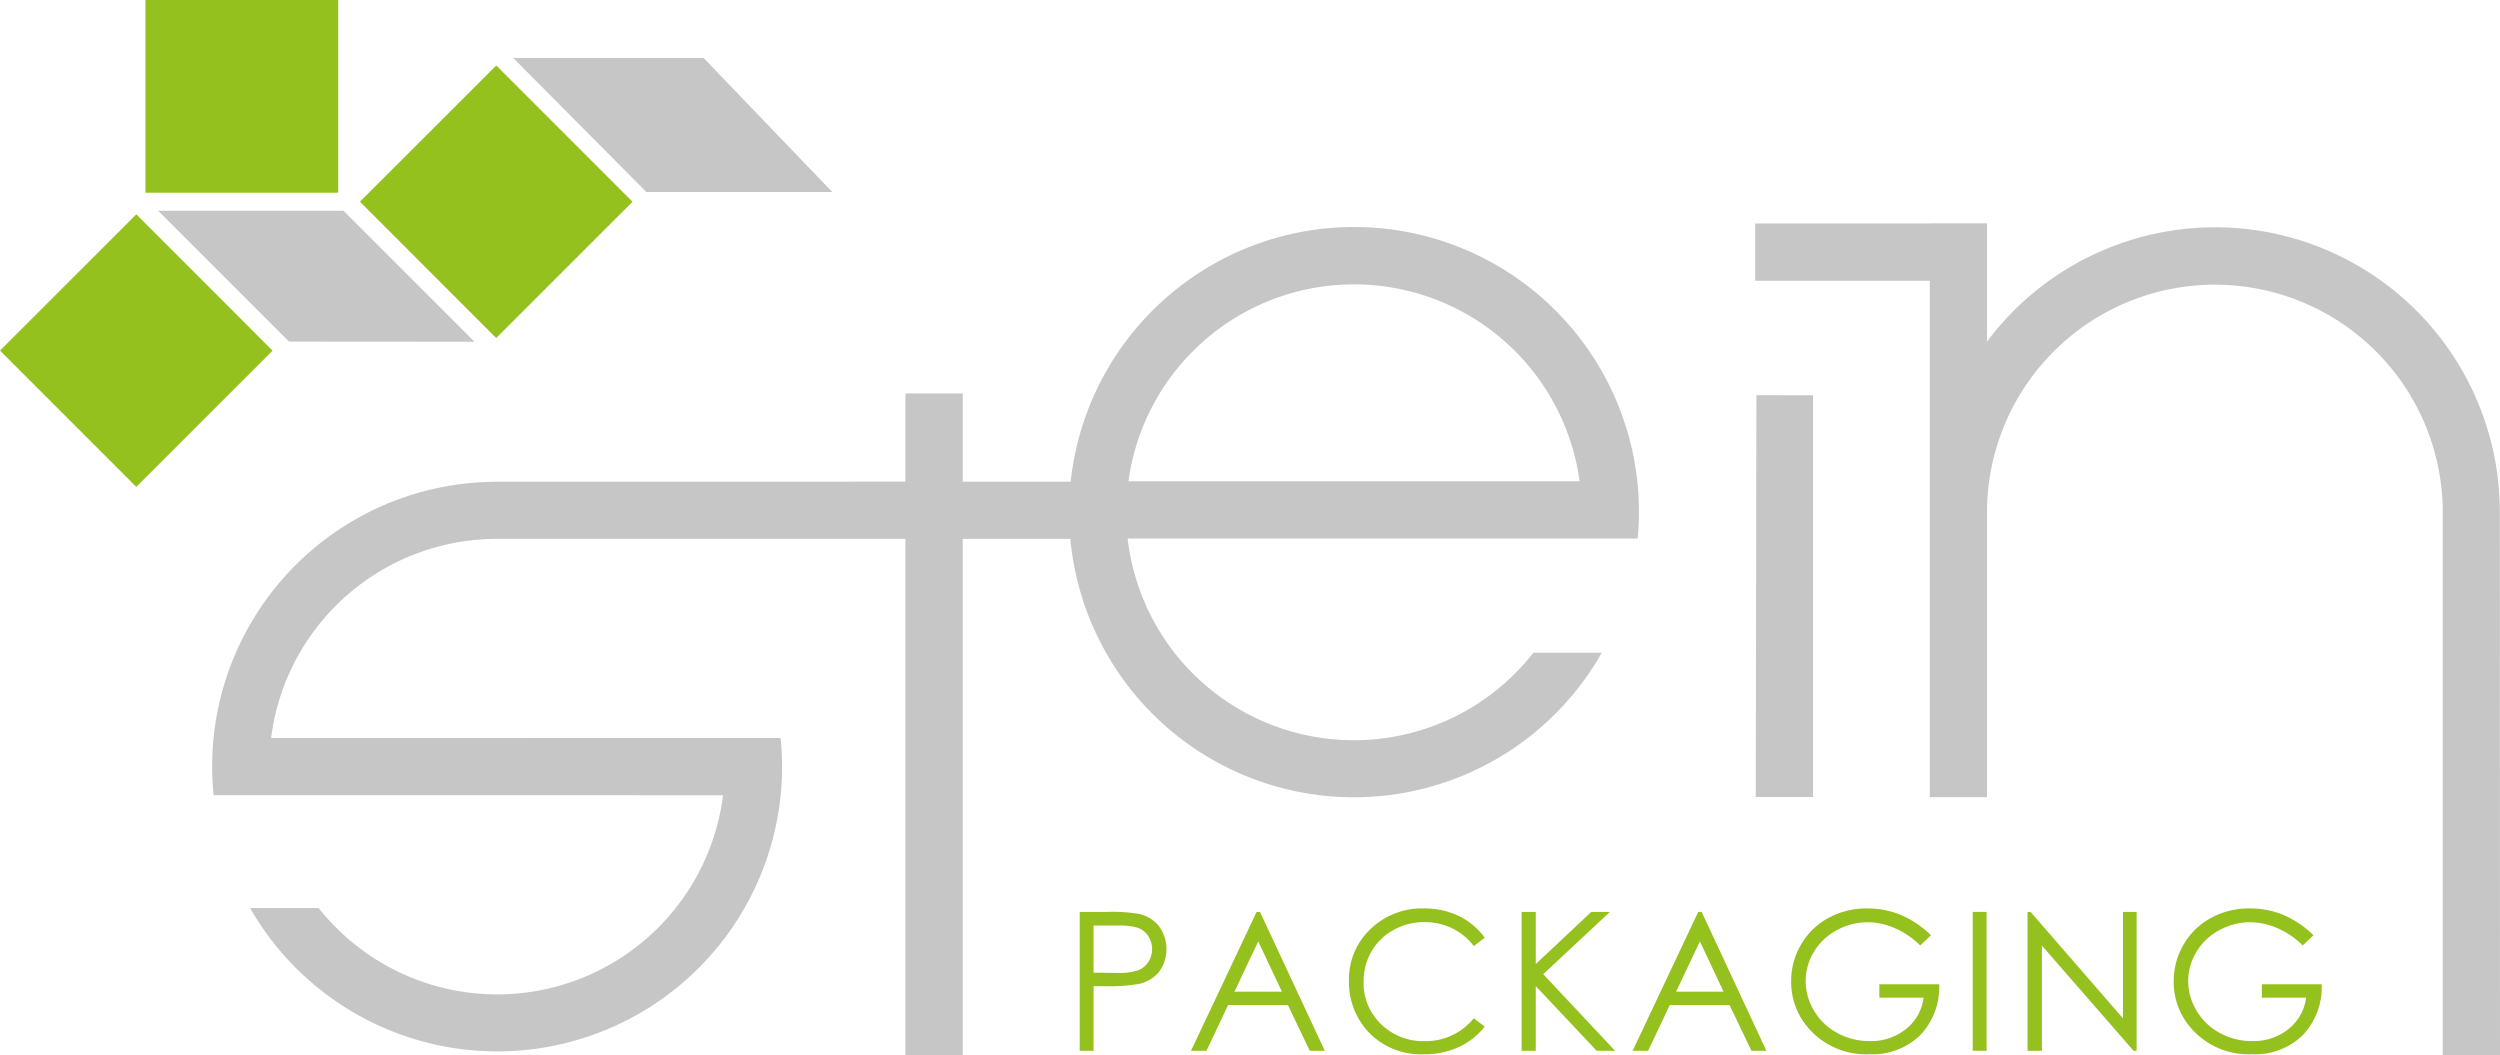
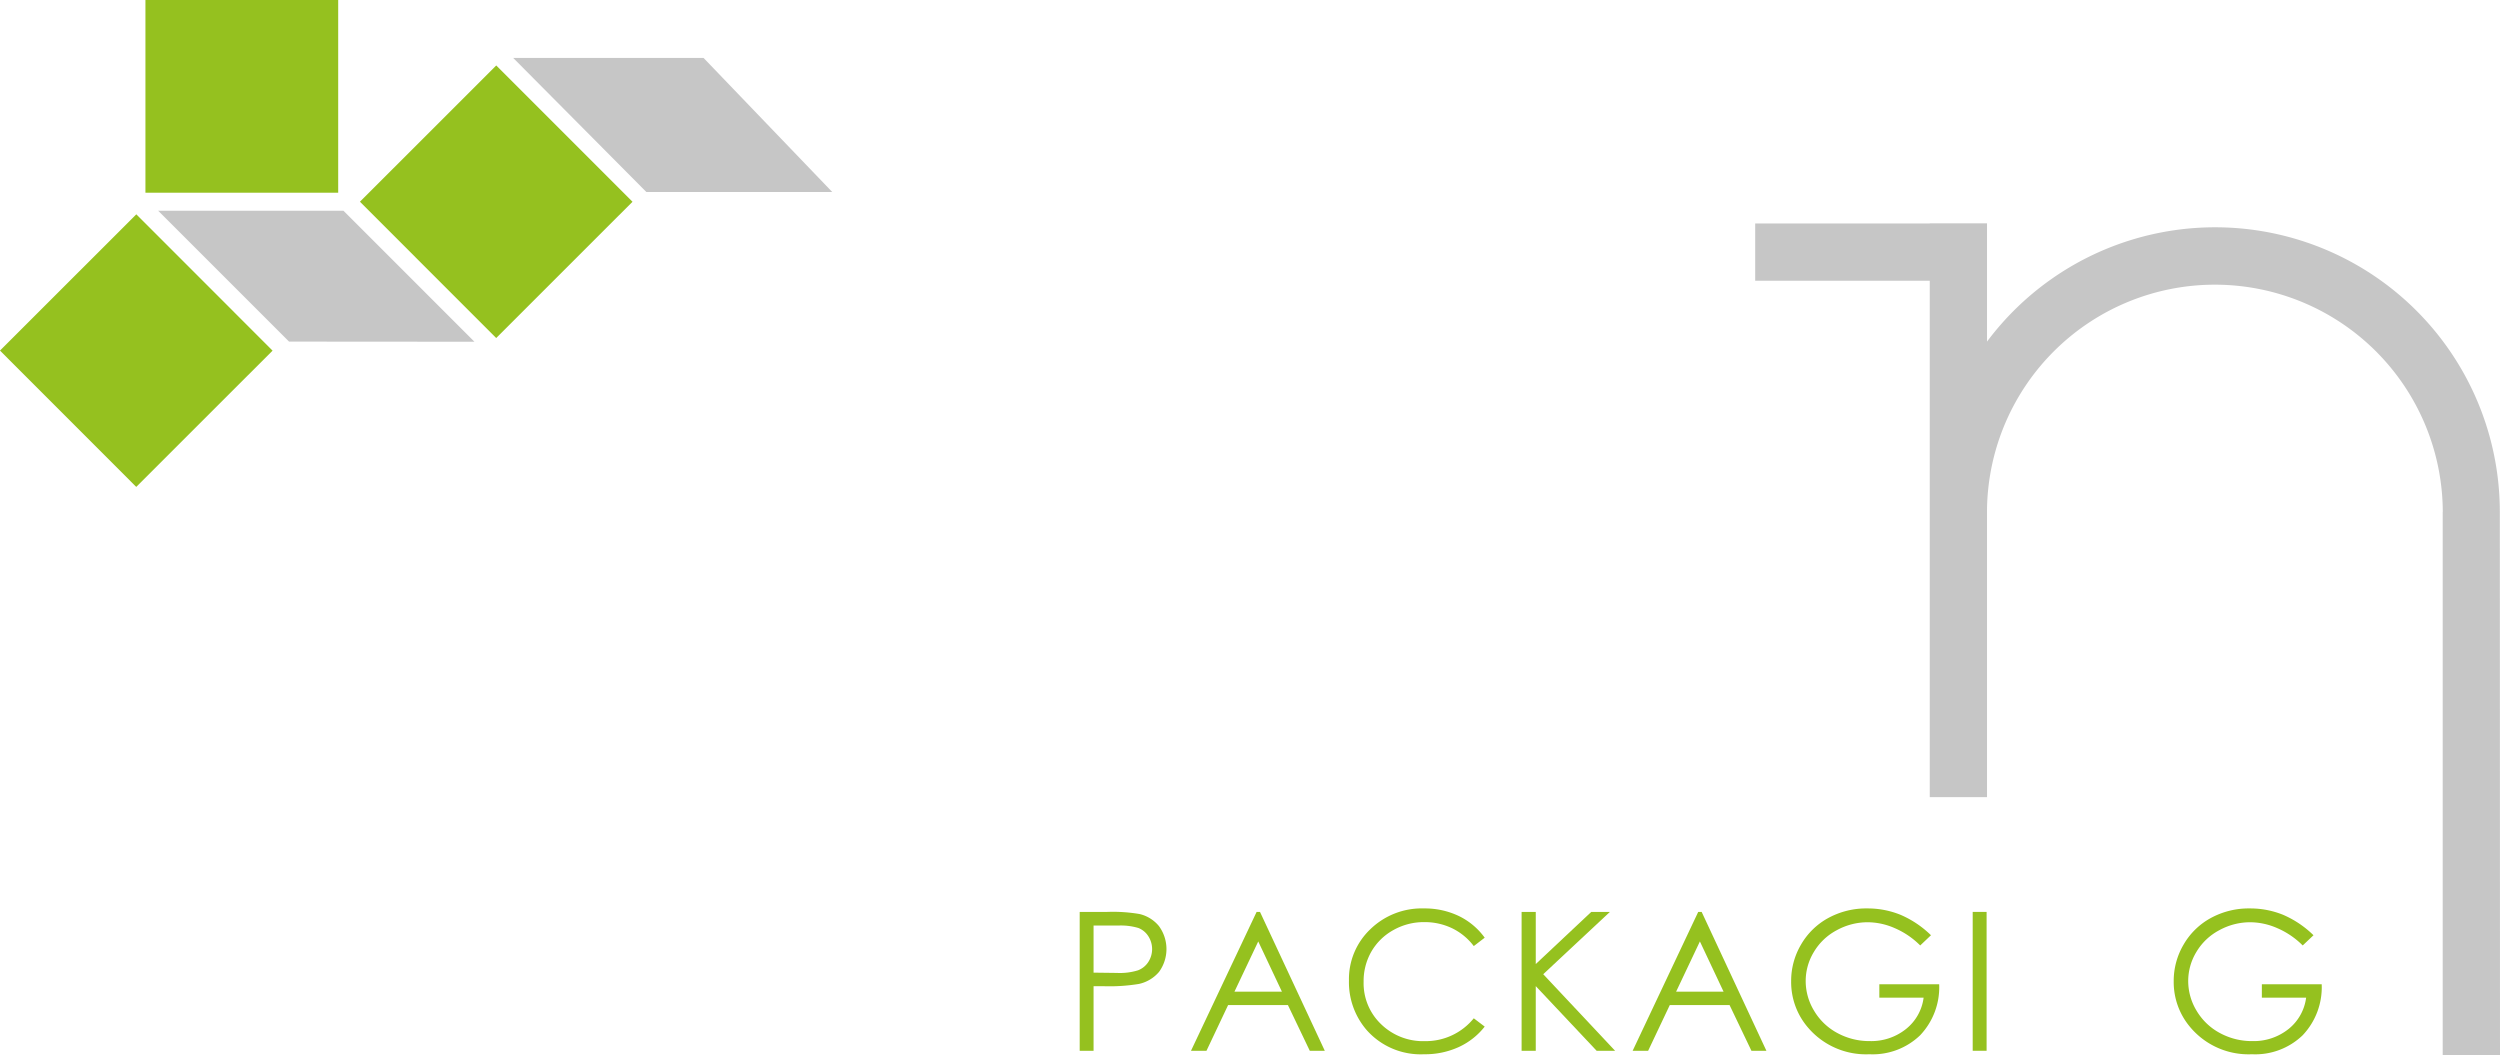
<svg xmlns="http://www.w3.org/2000/svg" width="96.836mm" height="40.88mm" viewBox="0 0 274.497 115.881">
  <g>
    <path d="M148.661,31.216A25.017,25.017,0,0,0,123.9,52.844h49.541A25.024,25.024,0,0,0,148.661,31.216Z" fill="none" />
    <g>
-       <polygon points="192.851 43.391 199.067 43.403 199.067 87.512 192.781 87.512 192.851 43.391" fill="#c6c6c6" />
      <path d="M274.478,56.194a31.261,31.261,0,0,0-56.305-18.686V24.518h-6.288v.017H192.719v6.29h19.166v56.7h6.288V55.842a25.023,25.023,0,0,1,50.042.352h-.008v59.687h6.29Z" fill="#c6c6c6" />
-       <path d="M179.811,59.134c.085-.949.148-1.909.148-2.882a31.289,31.289,0,0,0-62.4-3.369H105.707V43.2H99.416v9.683H54.284v.02a31.249,31.249,0,0,0-30.83,34.406l55.937.008a25,25,0,0,1-44.4,12.388h-7.53A31.272,31.272,0,0,0,85.874,84.153a30.9,30.9,0,0,0-.17-3.122l-55.939.008A24.992,24.992,0,0,1,54.38,59.169H99.416v56.709h6.291V59.169h11.815a31.269,31.269,0,0,0,58.349,12.5h-7.509A25.009,25.009,0,0,1,123.813,59.13h49.7v0ZM123.9,52.844a25,25,0,0,1,49.541,0Z" fill="#c6c6c6" />
    </g>
    <g>
      <path d="M118.549,100.126h3.038a17.386,17.386,0,0,1,3.522.231,3.9,3.9,0,0,1,2.136,1.32,4.263,4.263,0,0,1,.021,5.029,4.006,4.006,0,0,1-2.226,1.332,19.957,19.957,0,0,1-3.878.246h-1.09v7.09h-1.523Zm1.523,1.5v5.169l2.582.032a6.737,6.737,0,0,0,2.292-.285,2.338,2.338,0,0,0,1.14-.922,2.613,2.613,0,0,0,0-2.823,2.3,2.3,0,0,0-1.093-.906,6.708,6.708,0,0,0-2.226-.265Z" fill="#95c11f" />
      <path d="M138.346,100.126l7.114,15.248h-1.648l-2.4-5.018h-6.568l-2.374,5.018h-1.7l7.205-15.248Zm-.192,3.242-2.613,5.517h5.213Z" fill="#95c11f" />
      <path d="M163.019,102.958l-1.2.921a6.589,6.589,0,0,0-2.389-1.963,6.977,6.977,0,0,0-3.061-.669,6.8,6.8,0,0,0-3.382.876,6.316,6.316,0,0,0-2.409,2.354,6.5,6.5,0,0,0-.854,3.321,6.214,6.214,0,0,0,1.913,4.652,6.612,6.612,0,0,0,4.82,1.866,6.787,6.787,0,0,0,5.362-2.508l1.2.911a7.689,7.689,0,0,1-2.847,2.245,8.886,8.886,0,0,1-3.807.791,7.912,7.912,0,0,1-6.313-2.662,8.036,8.036,0,0,1-1.938-5.429,7.555,7.555,0,0,1,2.347-5.635,8.088,8.088,0,0,1,5.88-2.284,8.657,8.657,0,0,1,3.858.842A7.594,7.594,0,0,1,163.019,102.958Z" fill="#95c11f" />
      <path d="M167.07,100.126h1.555v5.726l6.094-5.726h2.046l-7.321,6.841,7.891,8.407h-2.026l-6.684-7.1v7.1H167.07Z" fill="#95c11f" />
      <path d="M186.839,100.126l7.109,15.248h-1.643l-2.4-5.018H183.34l-2.377,5.018h-1.7l7.2-15.248Zm-.192,3.242-2.612,5.517h5.212Z" fill="#95c11f" />
      <path d="M212.019,102.688l-1.183,1.122a8.921,8.921,0,0,0-2.793-1.9,7.473,7.473,0,0,0-2.959-.648,7.065,7.065,0,0,0-3.417.878,6.408,6.408,0,0,0-2.51,2.389,6.15,6.15,0,0,0-.894,3.186,6.285,6.285,0,0,0,.925,3.272,6.572,6.572,0,0,0,2.55,2.437,7.33,7.33,0,0,0,3.565.886,6.1,6.1,0,0,0,3.977-1.328,5.241,5.241,0,0,0,1.93-3.439h-4.861V108.07h6.571a7.658,7.658,0,0,1-2.1,5.61,7.506,7.506,0,0,1-5.56,2.075,8.353,8.353,0,0,1-6.7-2.88,7.643,7.643,0,0,1-1.893-5.131,7.829,7.829,0,0,1,1.085-4.03,7.709,7.709,0,0,1,2.986-2.915,8.683,8.683,0,0,1,4.292-1.054,9.574,9.574,0,0,1,3.646.7A10.953,10.953,0,0,1,212.019,102.688Z" fill="#95c11f" />
      <path d="M216.6,100.126h1.526v15.248H216.6Z" fill="#95c11f" />
-       <path d="M222.622,115.374V100.126h.332L233.1,111.813V100.126h1.5v15.248h-.34L224.2,103.829v11.545Z" fill="#95c11f" />
      <path d="M254.019,102.688l-1.183,1.122a8.928,8.928,0,0,0-2.792-1.9,7.482,7.482,0,0,0-2.961-.648,7.06,7.06,0,0,0-3.415.878,6.4,6.4,0,0,0-2.511,2.389,6.15,6.15,0,0,0-.894,3.186,6.3,6.3,0,0,0,.924,3.272,6.586,6.586,0,0,0,2.55,2.437,7.334,7.334,0,0,0,3.566.886,6.108,6.108,0,0,0,3.979-1.328,5.251,5.251,0,0,0,1.928-3.439h-4.861V108.07h6.571a7.654,7.654,0,0,1-2.1,5.61,7.5,7.5,0,0,1-5.56,2.075,8.354,8.354,0,0,1-6.695-2.88,7.644,7.644,0,0,1-1.894-5.131,7.849,7.849,0,0,1,1.085-4.03,7.723,7.723,0,0,1,2.986-2.915,8.688,8.688,0,0,1,4.292-1.054,9.584,9.584,0,0,1,3.648.7A10.961,10.961,0,0,1,254.019,102.688Z" fill="#95c11f" />
    </g>
    <rect x="4.381" y="27.916" width="21.163" height="21.163" transform="translate(-22.835 21.845) rotate(-44.984)" fill="#95c11f" />
    <polygon points="31.735 37.508 52.09 37.523 37.713 23.141 17.367 23.139 31.735 37.508" fill="#c6c6c6" />
    <rect x="43.903" y="11.571" width="21.162" height="21.162" transform="translate(0.29 45.003) rotate(-44.989)" fill="#95c11f" />
    <polygon points="70.97 21.082 91.381 21.082 77.251 6.362 56.349 6.362 70.97 21.082" fill="#c6c6c6" />
    <rect x="15.969" width="21.164" height="21.16" fill="#95c11f" />
  </g>
</svg>